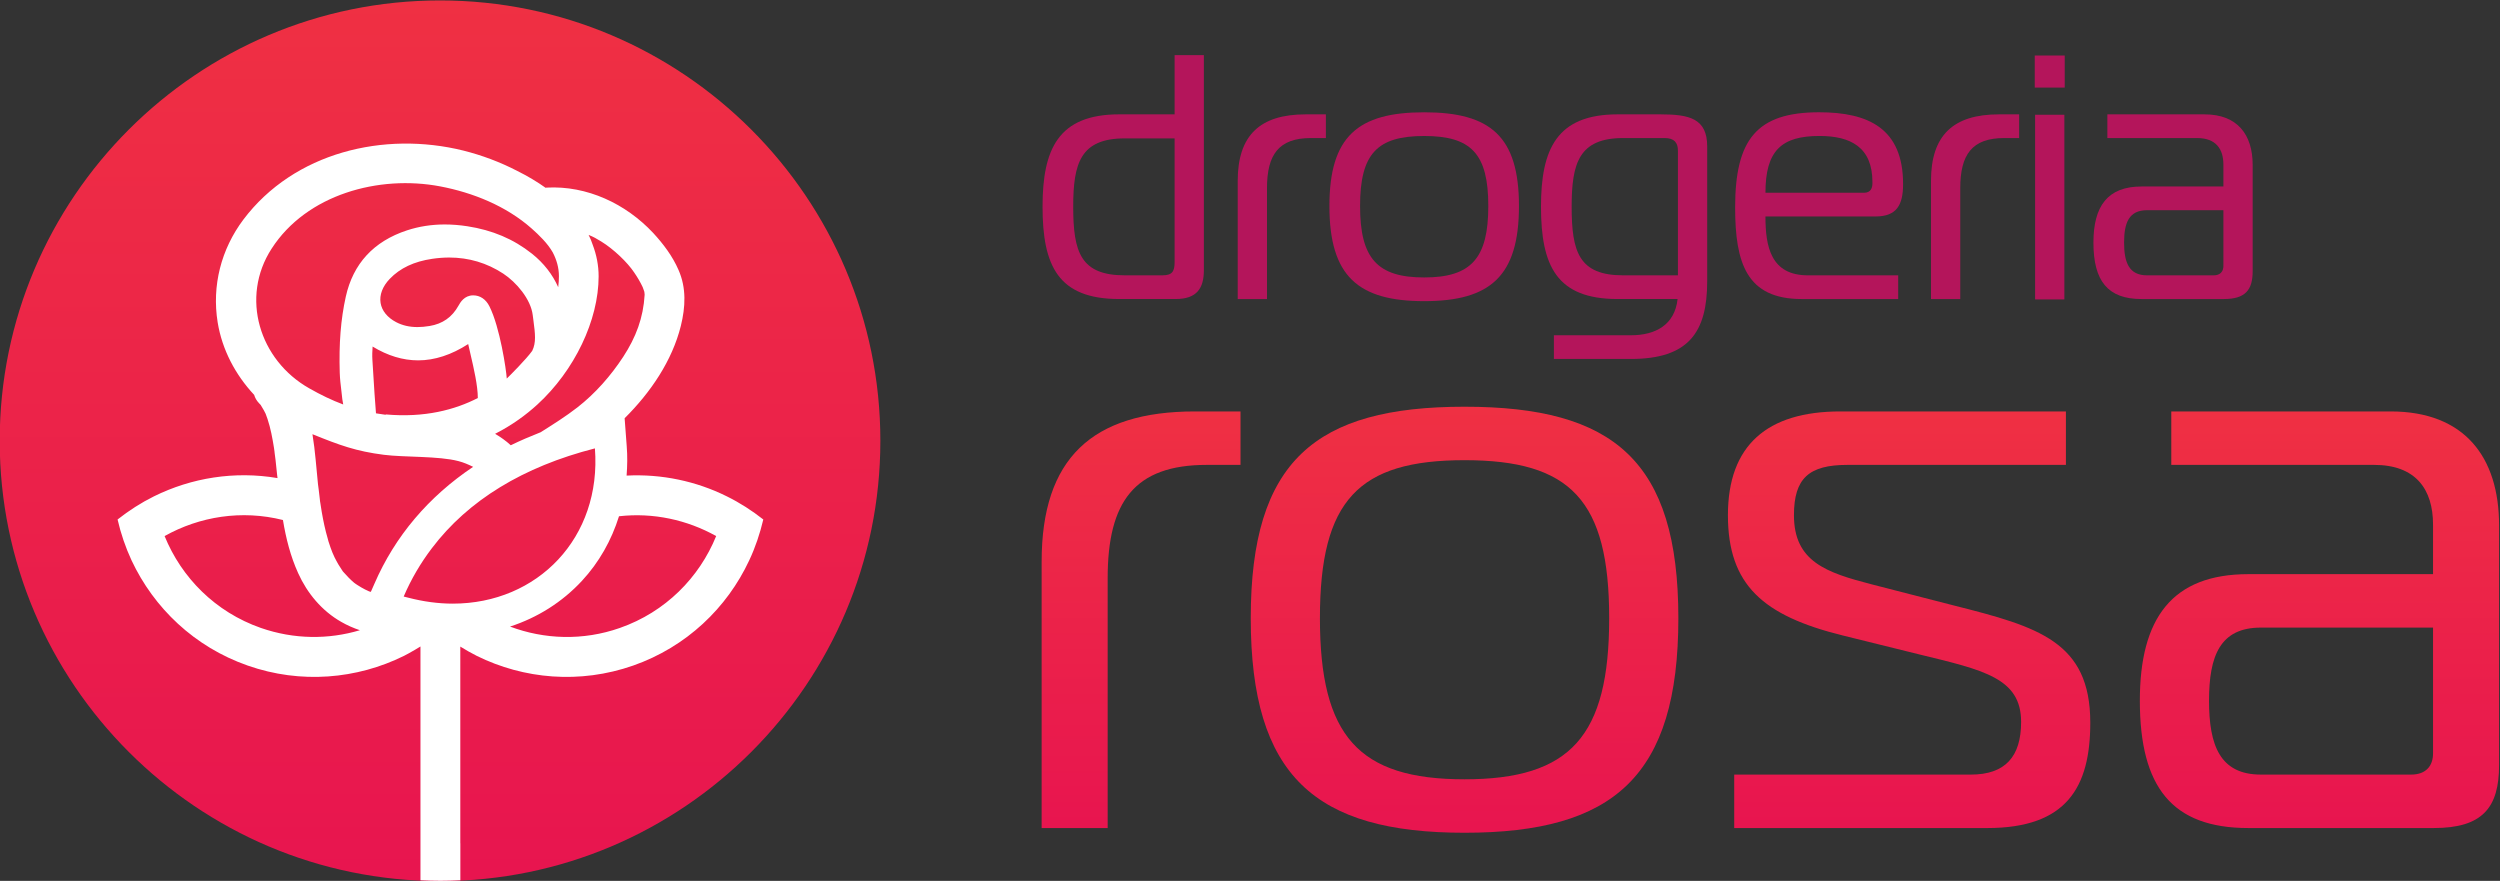
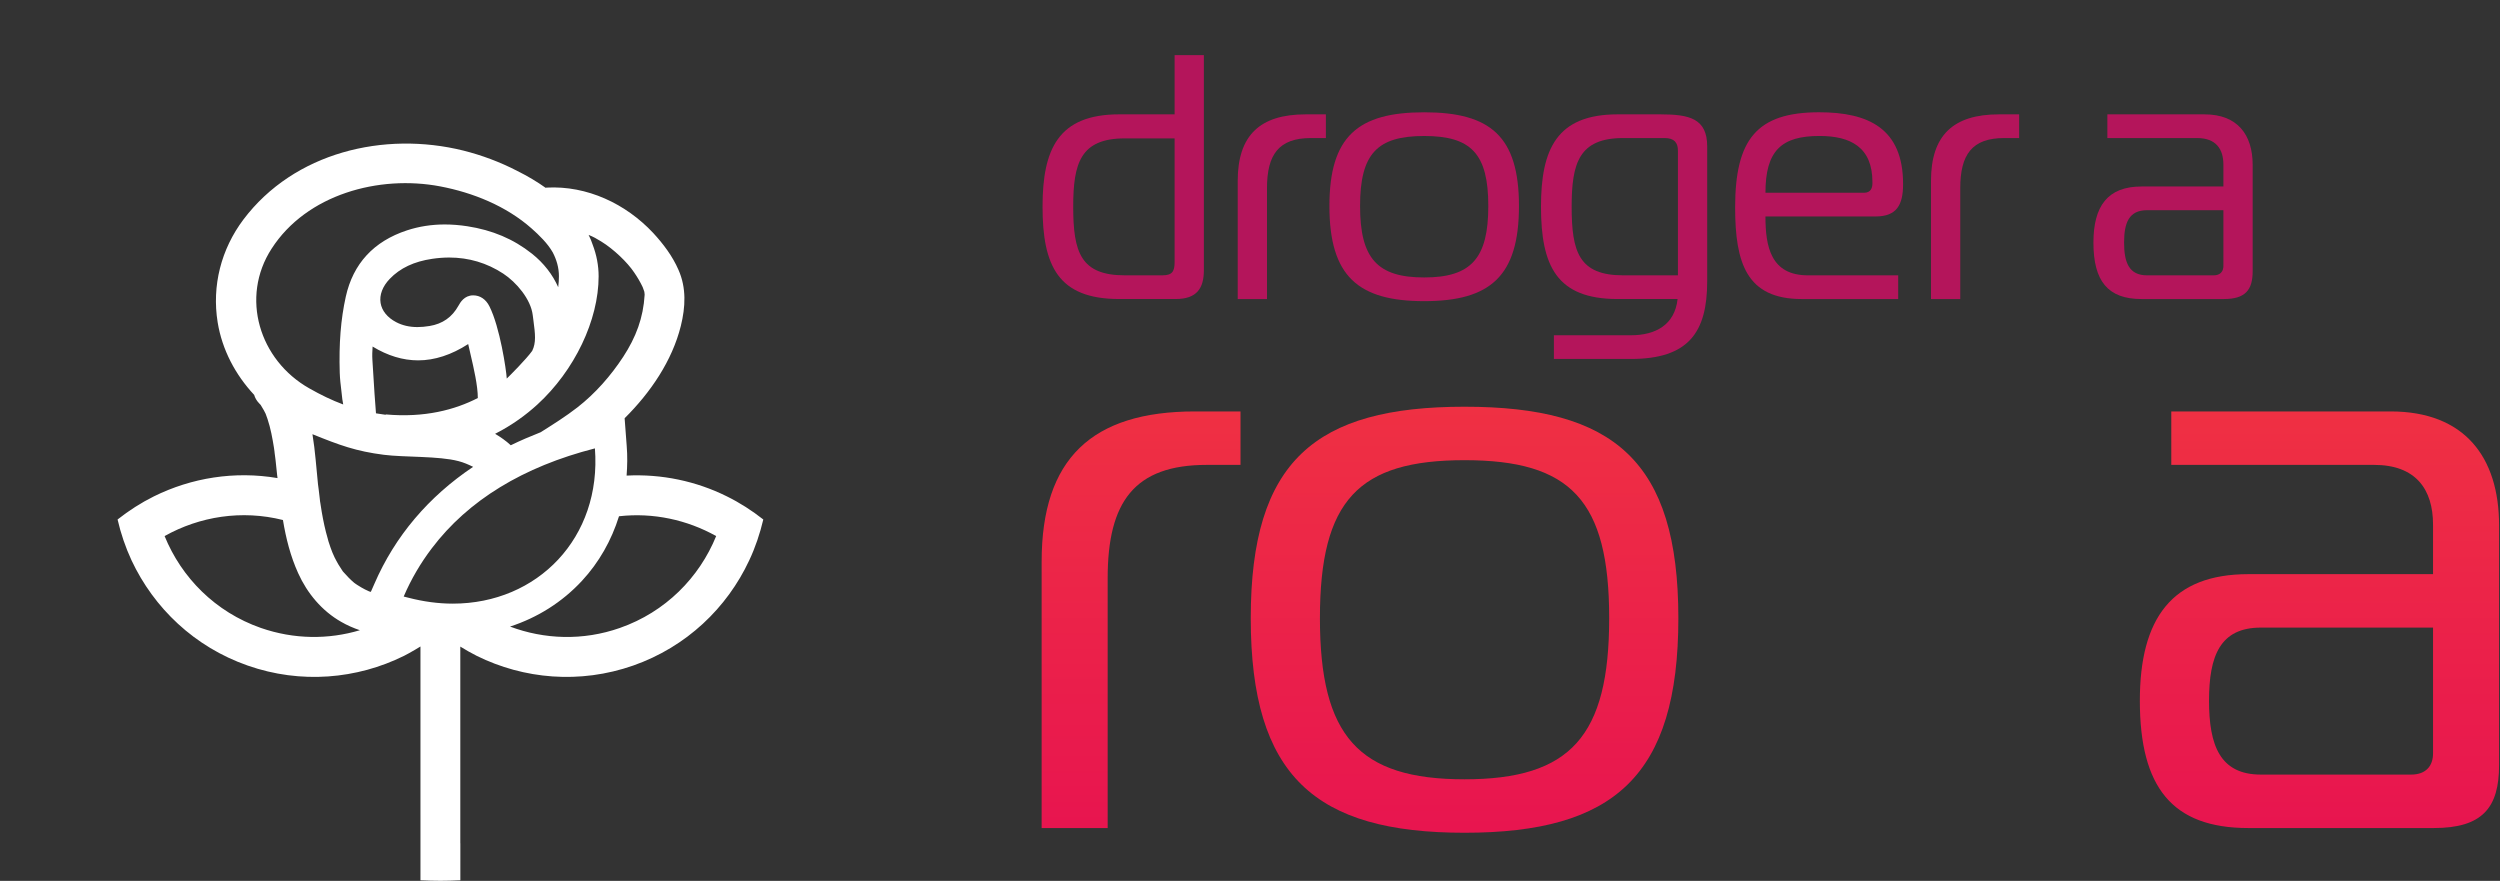
<svg xmlns="http://www.w3.org/2000/svg" version="1.1" id="svg1" width="723.744" height="255.012" viewBox="0 0 723.744 255.012">
  <rect x="0" y="0" width="723.744" height="255.012" fill="#333333" stroke="none" />
  <defs id="defs1">
    <linearGradient x1="0" y1="0" x2="1" y2="0" gradientUnits="userSpaceOnUse" gradientTransform="matrix(0,90.478,90.478,0,504.325,204.715)" spreadMethod="pad" id="linearGradient3">
      <stop style="stop-opacity:1;stop-color:#e8154f" offset="0" id="stop1" />
      <stop style="stop-opacity:1;stop-color:#e8154f" offset="0.009" id="stop2" />
      <stop style="stop-opacity:1;stop-color:#ef3043" offset="1" id="stop3" />
    </linearGradient>
    <linearGradient x1="0" y1="0" x2="1" y2="0" gradientUnits="userSpaceOnUse" gradientTransform="matrix(0,92.525,92.525,0,574.576,203.691)" spreadMethod="pad" id="linearGradient6">
      <stop style="stop-opacity:1;stop-color:#e8154f" offset="0" id="stop4" />
      <stop style="stop-opacity:1;stop-color:#e8154f" offset="0.009" id="stop5" />
      <stop style="stop-opacity:1;stop-color:#ef3043" offset="1" id="stop6" />
    </linearGradient>
    <linearGradient x1="0" y1="0" x2="1" y2="0" gradientUnits="userSpaceOnUse" gradientTransform="matrix(0,90.478,90.478,0,671.123,204.715)" spreadMethod="pad" id="linearGradient9">
      <stop style="stop-opacity:1;stop-color:#e8154f" offset="0" id="stop7" />
      <stop style="stop-opacity:1;stop-color:#e8154f" offset="0.009" id="stop8" />
      <stop style="stop-opacity:1;stop-color:#ef3043" offset="1" id="stop9" />
    </linearGradient>
    <linearGradient x1="0" y1="0" x2="1" y2="0" gradientUnits="userSpaceOnUse" gradientTransform="matrix(0,90.478,90.478,0,760.243,204.715)" spreadMethod="pad" id="linearGradient12">
      <stop style="stop-opacity:1;stop-color:#e8154f" offset="0" id="stop10" />
      <stop style="stop-opacity:1;stop-color:#e8154f" offset="0.009" id="stop11" />
      <stop style="stop-opacity:1;stop-color:#ef3043" offset="1" id="stop12" />
    </linearGradient>
    <linearGradient x1="0" y1="0" x2="1" y2="0" gradientUnits="userSpaceOnUse" gradientTransform="matrix(0,191.259,191.259,0,352.074,193.193)" spreadMethod="pad" id="linearGradient15">
      <stop style="stop-opacity:1;stop-color:#e8154f" offset="0" id="stop13" />
      <stop style="stop-opacity:1;stop-color:#e8154f" offset="0.009" id="stop14" />
      <stop style="stop-opacity:1;stop-color:#ef3043" offset="1" id="stop15" />
    </linearGradient>
    <clipPath clipPathUnits="userSpaceOnUse" id="clipPath17">
      <path d="M 0,595.276 H 1058.268 V 0 H 0 Z" transform="translate(-345.089,-254.679)" id="path17" />
    </clipPath>
    <clipPath clipPathUnits="userSpaceOnUse" id="clipPath19">
      <path d="M 0,595.276 H 1058.268 V 0 H 0 Z" transform="translate(-500.659,-354.405)" id="path19" />
    </clipPath>
    <clipPath clipPathUnits="userSpaceOnUse" id="clipPath21">
      <path d="M 0,595.276 H 1058.268 V 0 H 0 Z" transform="translate(-525.18,-345.171)" id="path21" />
    </clipPath>
    <clipPath clipPathUnits="userSpaceOnUse" id="clipPath23">
      <path d="M 0,595.276 H 1058.268 V 0 H 0 Z" transform="translate(-565.668,-324.21)" id="path23" />
    </clipPath>
    <clipPath clipPathUnits="userSpaceOnUse" id="clipPath25">
      <path d="M 0,595.276 H 1058.268 V 0 H 0 Z" transform="translate(-620.76,-351.756)" id="path25" />
    </clipPath>
    <clipPath clipPathUnits="userSpaceOnUse" id="clipPath27">
      <path d="M 0,595.276 H 1058.268 V 0 H 0 Z" transform="translate(-661.174,-342.599)" id="path27" />
    </clipPath>
    <clipPath clipPathUnits="userSpaceOnUse" id="clipPath29">
      <path d="M 0,595.276 H 1058.268 V 0 H 0 Z" transform="translate(-675.705,-345.171)" id="path29" />
    </clipPath>
    <clipPath clipPathUnits="userSpaceOnUse" id="clipPath31">
-       <path d="M 0,595.276 H 1058.268 V 0 H 0 Z" id="path31" />
-     </clipPath>
+       </clipPath>
    <clipPath clipPathUnits="userSpaceOnUse" id="clipPath33">
      <path d="M 0,595.276 H 1058.268 V 0 H 0 Z" transform="translate(-722.626,-338.815)" id="path33" />
    </clipPath>
  </defs>
  <g id="layer-MC0" transform="translate(-341.925,-281.099)">
    <path id="path3" d="m 516.018,295.193 c -22.363,0 -33.289,-10.242 -33.289,-32.605 v 0 -57.873 h 14.34 v 54.287 c 0,16.558 5.804,24.582 21.511,24.582 v 0 h 7.34 v 11.609 z" transform="matrix(1.333,0,0,-1.333,0,793.701)" style="fill:url(#linearGradient3);stroke:none" />
    <path id="path6" d="m 528.142,250.295 c 0,-34.311 14,-46.604 46.432,-46.604 v 0 c 32.437,0 46.436,12.293 46.436,46.604 v 0 c 0,34.144 -13.999,45.921 -46.436,45.921 v 0 c -32.432,0 -46.432,-11.777 -46.432,-45.921 m 15.023,0 c 0,25.605 8.367,34.312 31.409,34.312 v 0 c 23.048,0 31.413,-8.707 31.413,-34.312 v 0 c 0,-25.605 -8.365,-34.995 -31.413,-34.995 v 0 c -23.042,0 -31.409,9.39 -31.409,34.995" transform="matrix(1.333,0,0,-1.333,0,793.701)" style="fill:url(#linearGradient6);stroke:none" />
-     <path id="path9" d="m 656.186,295.193 c -15.877,0 -24.412,-7.341 -24.412,-22.534 v 0 c 0,-15.192 7.683,-21.852 24.924,-26.117 v 0 l 16.559,-4.098 c 14,-3.414 22.192,-5.121 22.192,-14.683 v 0 c 0,-7.512 -3.415,-11.438 -10.926,-11.438 v 0 h -51.382 v -11.608 h 54.967 c 17.242,0 22.363,8.878 22.363,22.874 v 0 c 0,17.585 -11.265,20.828 -29.53,25.437 v 0 l -17.926,4.61 c -9.901,2.561 -16.901,4.952 -16.901,15.023 v 0 c 0,8.022 3.245,10.925 11.609,10.925 v 0 h 47.456 v 11.609 z" transform="matrix(1.333,0,0,-1.333,0,793.701)" style="fill:url(#linearGradient9);stroke:none" />
    <path id="path12" d="m 728.063,295.193 v -11.609 h 44.045 c 9.048,0 12.802,-5.293 12.802,-12.973 v 0 -10.757 h -40.117 c -16.558,0 -23.558,-9.559 -23.558,-27.484 v 0 c 0,-18.777 7,-27.655 23.558,-27.655 v 0 h 40.289 c 10.585,0 14.17,4.441 14.17,13.656 v 0 52.068 c 0,14.852 -7.511,24.754 -23.558,24.754 v 0 z m 8.195,-62.823 c 0,9.73 2.391,15.878 11.266,15.878 v 0 h 37.386 v -27.315 c 0,-2.731 -1.536,-4.61 -4.779,-4.61 v 0 h -32.607 c -8.875,0 -11.266,6.317 -11.266,16.047" transform="matrix(1.333,0,0,-1.333,0,793.701)" style="fill:url(#linearGradient12);stroke:none" />
-     <path id="path15" d="m 256.444,288.823 c 0,-52.731 42.9,-95.63 95.631,-95.63 v 0 c 52.73,0 95.628,42.899 95.628,95.63 v 0 c 0,52.73 -42.898,95.629 -95.628,95.629 v 0 c -52.731,0 -95.631,-42.899 -95.631,-95.629" transform="matrix(1.333,0,0,-1.333,0,793.701)" style="fill:url(#linearGradient15);stroke:none" />
    <path id="path16" d="m 0,0 c -0.34,0.09 -0.657,0.158 -0.996,0.249 1.63,3.804 3.69,7.292 6.112,10.484 7.881,10.416 19.837,17.708 35.417,21.693 C 42.027,13.02 28.078,-1.291 9.669,-1.291 6.544,-1.291 3.307,-0.86 0,0 m -8.129,1.268 c -0.068,0.023 -0.137,0.023 -0.204,0.045 -0.137,0.045 -0.204,0.068 -0.249,0.09 -0.045,0.023 -0.068,0.046 -0.137,0.069 -0.226,0.113 -0.452,0.203 -0.678,0.317 -0.521,0.271 -1.042,0.566 -1.563,0.906 -0.272,0.158 -0.544,0.362 -0.793,0.543 -0.837,0.701 -1.561,1.471 -2.287,2.287 -0.09,0.113 -0.158,0.159 -0.181,0.204 -0.045,0.045 -0.091,0.158 -0.249,0.385 -0.249,0.385 -0.498,0.747 -0.724,1.132 -0.294,0.498 -0.544,0.997 -0.816,1.517 -0.068,0.158 -0.385,0.838 -0.474,1.064 -0.092,0.25 -0.364,0.928 -0.41,1.088 -0.157,0.452 -0.315,0.905 -0.452,1.358 -0.046,0.158 -0.09,0.339 -0.135,0.521 -0.567,1.924 -0.975,3.872 -1.314,5.842 -0.113,0.679 -0.226,1.359 -0.317,2.015 0,0.045 -0.023,0.159 -0.046,0.249 -0.023,0.227 -0.067,0.635 -0.067,0.635 -0.09,0.633 -0.159,1.268 -0.227,1.924 -0.044,0.408 -0.112,0.793 -0.158,1.2 -0.362,3.419 -0.589,7.178 -1.201,10.847 5.866,-2.378 9.458,-3.704 15.527,-4.474 4.393,-0.566 11.874,-0.236 16.176,-1.368 1.154,-0.295 2.173,-0.748 3.192,-1.246 C 4.416,21.942 -2.876,13.382 -7.359,3.012 Z M -32.02,-6.567 c -9.895,3.464 -17.231,10.937 -20.9,19.949 7.631,4.28 16.757,5.729 25.701,3.488 0.657,-3.963 1.631,-7.858 3.307,-11.549 1.969,-4.37 5.162,-8.197 9.351,-10.574 1.291,-0.748 2.649,-1.337 4.053,-1.812 -6.815,-2.039 -14.287,-2.016 -21.512,0.498 m 2.333,82.357 c 7.609,11.82 23.347,16.055 36.593,13.541 7.157,-1.358 14.379,-4.28 19.881,-9.148 1.609,-1.425 3.474,-3.225 4.585,-5.185 0.826,-1.58 1.346,-3.312 1.346,-5.199 0,-0.732 -0.053,-1.528 -0.156,-2.369 -1.205,2.716 -3.11,5.218 -5.713,7.286 -3.996,3.173 -8.591,5.121 -14.047,5.955 -1.667,0.255 -3.308,0.384 -4.876,0.384 -2.861,0 -5.621,-0.43 -8.207,-1.281 -7.228,-2.377 -11.699,-7.224 -13.292,-14.408 -1.089,-4.912 -1.506,-10.169 -1.31,-16.544 0.041,-1.319 0.198,-2.623 0.351,-3.885 0.074,-0.614 0.147,-1.228 0.208,-1.842 0.019,-0.197 0.085,-0.562 0.194,-1.136 -2.483,0.923 -4.871,2.083 -7.382,3.51 -10.847,6.137 -15.013,19.746 -8.175,30.321 M 15.104,43.363 C 10.142,40.813 3.555,39.042 -4.898,39.801 l -0.008,-0.08 c -0.719,0.094 -1.425,0.197 -2.107,0.317 -0.22,2.578 -0.426,5.93 -0.587,8.558 -0.071,1.158 -0.135,2.207 -0.191,3.038 -0.063,0.937 -0.021,1.9 0.043,2.907 3.267,-1.993 6.582,-3 9.883,-3 3.58,0 7.231,1.189 10.877,3.539 0.048,-0.196 0.094,-0.392 0.136,-0.589 0.117,-0.538 0.262,-1.161 0.42,-1.842 0.637,-2.732 1.538,-6.613 1.536,-9.286 M 14.093,65.662 C 12.147,65.65 11.28,64.091 10.909,63.426 9.512,60.918 7.456,59.472 4.621,59.005 3.677,58.849 2.819,58.773 2,58.773 c -1.745,0 -3.262,0.35 -4.636,1.07 -1.901,0.995 -3.099,2.472 -3.375,4.158 -0.285,1.747 0.422,3.609 1.99,5.244 2.251,2.344 5.269,3.768 9.225,4.352 1.255,0.186 2.499,0.279 3.698,0.279 4.235,0 8.175,-1.173 11.712,-3.487 2.865,-1.875 5.989,-5.566 6.412,-8.992 l 0.155,-1.195 c 0.38,-2.901 0.625,-4.791 -0.268,-6.601 -1.309,-1.823 -4.825,-5.34 -5.524,-6.014 -0.101,1.82 -1.471,11.151 -3.773,15.706 -0.772,1.528 -2.024,2.369 -3.523,2.369 m 27.821,11.691 c 2.695,-1.654 5.684,-4.53 7.133,-6.704 0.702,-1.019 1.336,-2.083 1.857,-3.192 0.045,-0.159 0.248,-0.725 0.339,-0.929 0,-0.022 0,-0.112 0.046,-0.249 0.023,-0.158 0.045,-0.34 0.045,-0.475 -0.294,-5.05 -1.88,-9.217 -4.642,-13.473 -2.695,-4.122 -6.068,-7.972 -9.963,-11.006 -2.537,-1.97 -5.253,-3.668 -7.97,-5.389 -2.243,-0.883 -4.416,-1.811 -6.5,-2.831 -1.051,0.968 -2.2,1.776 -3.403,2.486 3.757,1.912 6.802,4.184 9.169,6.347 8.088,7.395 13.315,18.331 13.315,27.861 0,2.353 -0.449,4.659 -1.3,6.883 -0.236,0.712 -0.511,1.416 -0.879,2.11 1.065,-0.431 1.735,-0.806 2.753,-1.439 M 66.868,13.382 C 63.2,4.37 55.863,-3.103 45.967,-6.567 c -8.061,-2.831 -16.44,-2.491 -23.866,0.294 5.977,1.948 11.321,5.299 15.624,9.941 3.713,4.008 6.408,8.786 8.04,14.017 7.425,0.838 14.785,-0.77 21.103,-4.303 M 11.312,-53.349 c -0.004,0 -0.008,0 -0.013,-0.001 v 42.729 c 1.177,-0.724 2.355,-1.403 3.578,-2.015 10.213,-5.05 22.373,-6.159 33.967,-2.106 11.571,4.054 20.379,12.523 25.202,22.848 1.336,2.831 2.333,5.82 3.057,8.877 -2.468,1.947 -5.118,3.645 -7.925,5.027 -6.657,3.306 -14.154,4.891 -21.761,4.506 0.158,2.106 0.203,4.235 0.022,6.431 l -0.452,6.023 c 5.66,5.616 10.325,12.5 12.205,20.04 1.019,4.121 1.223,8.266 -0.499,12.16 -1.29,2.99 -3.305,5.662 -5.503,8.039 -5.932,6.34 -14.355,10.326 -23.141,9.851 -0.075,0 -0.152,-0.022 -0.226,-0.039 -1.842,1.312 -3.88,2.532 -6.115,3.64 -3.768,1.961 -7.784,3.444 -11.729,4.437 -17.255,4.28 -36.774,-0.385 -47.78,-14.968 -4.845,-6.453 -6.884,-14.379 -5.593,-22.35 0.974,-5.955 3.85,-11.367 7.926,-15.738 0.181,-0.611 0.498,-1.222 1.042,-1.789 0.044,-0.044 0.248,-0.271 0.384,-0.407 0,-0.022 0.022,-0.045 0.022,-0.045 0.227,-0.363 0.454,-0.725 0.658,-1.11 0.135,-0.249 0.248,-0.498 0.384,-0.747 0,-0.045 0.341,-0.905 0.408,-1.132 0.679,-2.038 1.064,-4.144 1.404,-6.272 0.023,-0.272 0.067,-0.544 0.113,-0.816 0,-0.09 0.023,-0.181 0.023,-0.249 0.068,-0.52 0.135,-1.041 0.204,-1.562 0.113,-1.087 0.226,-2.151 0.34,-3.238 0.022,-0.227 0.068,-0.476 0.09,-0.702 -9.329,1.585 -18.681,0.068 -26.833,-3.963 -2.785,-1.382 -5.435,-3.08 -7.903,-5.027 0.701,-3.057 1.721,-6.046 3.034,-8.877 4.846,-10.325 13.632,-18.794 25.225,-22.848 11.571,-4.053 23.732,-2.944 33.944,2.106 0.363,0.181 0.725,0.385 1.064,0.567 0.861,0.452 1.677,0.973 2.513,1.471 v -36.49 h 10e-4 v -14.288 c 1.439,-0.065 2.882,-0.11 4.336,-0.11 1.452,0 2.892,0.045 4.327,0.11 z" style="fill:#ffffff;fill-opacity:1;fill-rule:nonzero;stroke:none" transform="matrix(1.333,0,0,-1.333,460.119,454.129)" clip-path="url(#clipPath17)" />
    <path id="path18" d="m 0,0 c -9.61,0 -11.2,-5.374 -11.2,-14.833 0,-9.838 1.59,-14.908 11.2,-14.908 h 8.173 c 2.119,0 2.648,0.832 2.648,2.876 V 0 Z m -1.211,-34.887 c -13.242,0 -16.648,7.189 -16.648,20.054 0,12.487 3.406,20.054 16.648,20.054 h 12.032 v 12.865 h 6.357 v -46.692 c 0,-3.935 -1.514,-6.281 -6.13,-6.281 z" style="fill:#b4155b;fill-opacity:1;fill-rule:nonzero;stroke:none" transform="matrix(1.333,0,0,-1.333,667.546,321.162)" clip-path="url(#clipPath19)" />
    <path id="path20" d="m 0,0 c 0,9.914 4.843,14.455 14.758,14.455 h 4.388 V 9.309 H 15.893 C 8.931,9.309 6.358,5.751 6.358,-1.589 V -25.653 H 0 Z" style="fill:#b4155b;fill-opacity:1;fill-rule:nonzero;stroke:none" transform="matrix(1.333,0,0,-1.333,700.24,333.473)" clip-path="url(#clipPath21)" />
    <path id="path22" d="m 0,0 c 10.216,0 13.925,4.163 13.925,15.513 0,11.352 -3.709,15.211 -13.925,15.211 -10.216,0 -13.924,-3.859 -13.924,-15.211 C -13.924,4.163 -10.216,0 0,0 M 20.584,15.513 C 20.584,0.303 14.378,-5.146 0,-5.146 c -14.379,0 -20.583,5.449 -20.583,20.659 0,15.135 6.204,20.357 20.583,20.357 14.378,0 20.584,-5.222 20.584,-20.357" style="fill:#b4155b;fill-opacity:1;fill-rule:nonzero;stroke:none" transform="matrix(1.333,0,0,-1.333,754.224,361.422)" clip-path="url(#clipPath23)" />
    <path id="path24" d="m 0,0 c 0,1.741 -0.832,2.724 -2.875,2.724 h -9.005 c -9.61,0 -11.2,-5.449 -11.2,-14.908 0,-9.838 1.59,-14.908 11.2,-14.908 H 0 Z m -13.091,-32.238 c -13.242,0 -16.648,7.189 -16.648,20.054 0,12.487 3.406,20.054 16.648,20.054 h 9.308 C 2.498,7.87 6.358,6.962 6.358,0.908 v -29.287 c 0,-11.048 -4.01,-16.875 -16.574,-16.875 h -16.722 v 5.146 h 16.722 c 5.373,0 9.536,2.27 10.142,7.87 z" style="fill:#b4155b;fill-opacity:1;fill-rule:nonzero;stroke:none" transform="matrix(1.333,0,0,-1.333,827.68,324.694)" clip-path="url(#clipPath25)" />
    <path id="path26" d="m 0,0 c 1.514,0 1.816,1.135 1.816,2.043 v 0.303 c 0,7.567 -4.766,9.989 -11.502,9.989 -8.249,0 -11.729,-3.178 -11.729,-12.335 z m -13.545,-23.081 c -11.956,0 -14.454,7.794 -14.454,19.902 0,14.757 4.691,20.66 18.238,20.66 10.669,0 18.237,-3.481 18.237,-15.589 0,-4.616 -1.437,-7.038 -5.978,-7.038 h -23.913 c 0,-6.508 1.135,-12.789 9.232,-12.789 h 19.6 v -5.146 z" style="fill:#b4155b;fill-opacity:1;fill-rule:nonzero;stroke:none" transform="matrix(1.333,0,0,-1.333,881.565,336.903)" clip-path="url(#clipPath27)" />
    <path id="path28" d="m 0,0 c 0,9.914 4.844,14.455 14.758,14.455 h 4.388 V 9.309 H 15.893 C 8.931,9.309 6.358,5.751 6.358,-1.589 V -25.653 H 0 Z" style="fill:#b4155b;fill-opacity:1;fill-rule:nonzero;stroke:none" transform="matrix(1.333,0,0,-1.333,900.94,333.473)" clip-path="url(#clipPath29)" />
    <path id="path30" d="m 698.486,359.626 h 6.356 v -40.108 h -6.356 z m -0.077,12.864 h 6.509 v -6.962 h -6.509 z" style="fill:#b4155b;fill-opacity:1;fill-rule:nonzero;stroke:none" transform="matrix(1.333,0,0,-1.333,0,793.701)" clip-path="url(#clipPath31)" />
    <path id="path32" d="m 0,0 c -3.936,0 -4.994,-2.725 -4.994,-7.038 0,-4.313 1.058,-7.113 4.994,-7.113 h 14.453 c 1.44,0 2.12,0.832 2.12,2.043 V 0 Z m 12.486,20.811 c 7.115,0 10.443,-4.389 10.443,-10.973 v -23.081 c 0,-4.087 -1.588,-6.054 -6.281,-6.054 H -1.211 c -7.341,0 -10.442,3.935 -10.442,12.259 0,7.946 3.101,12.184 10.442,12.184 h 17.784 v 4.768 c 0,3.405 -1.665,5.751 -5.677,5.751 H -8.627 v 5.146 z" style="fill:#b4155b;fill-opacity:1;fill-rule:nonzero;stroke:none" transform="matrix(1.333,0,0,-1.333,963.502,341.948)" clip-path="url(#clipPath33)" />
  </g>
</svg>